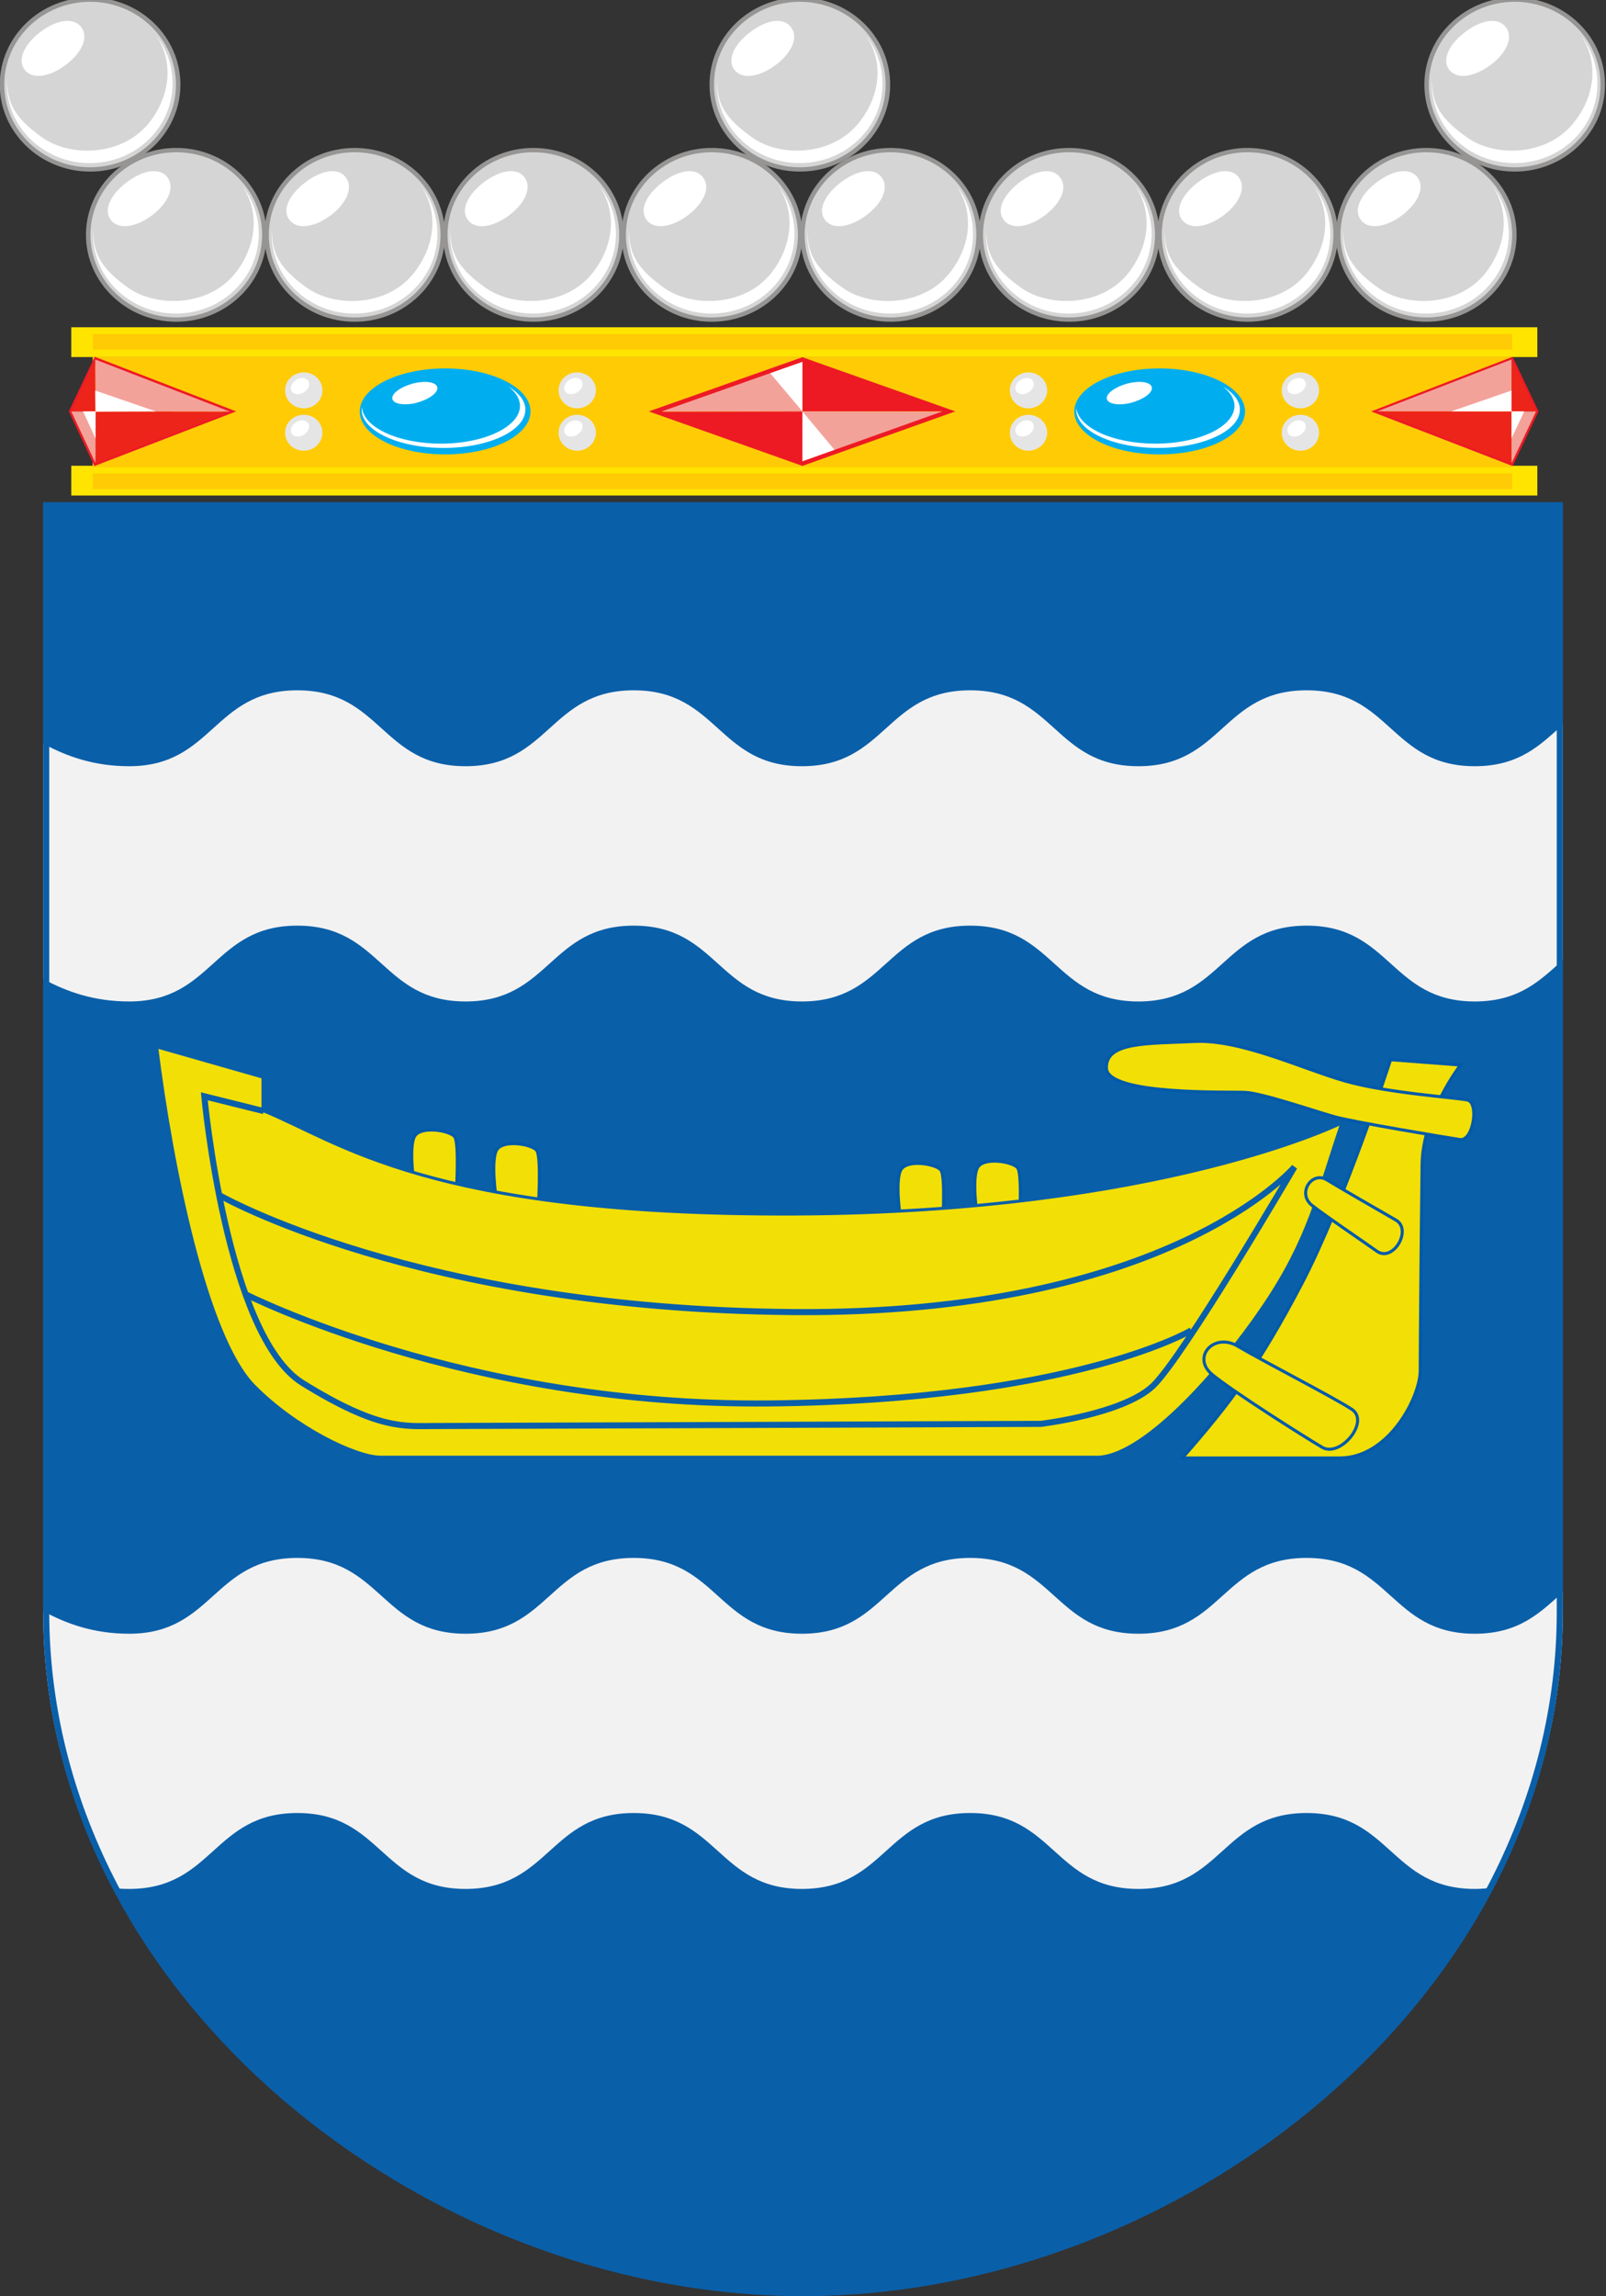
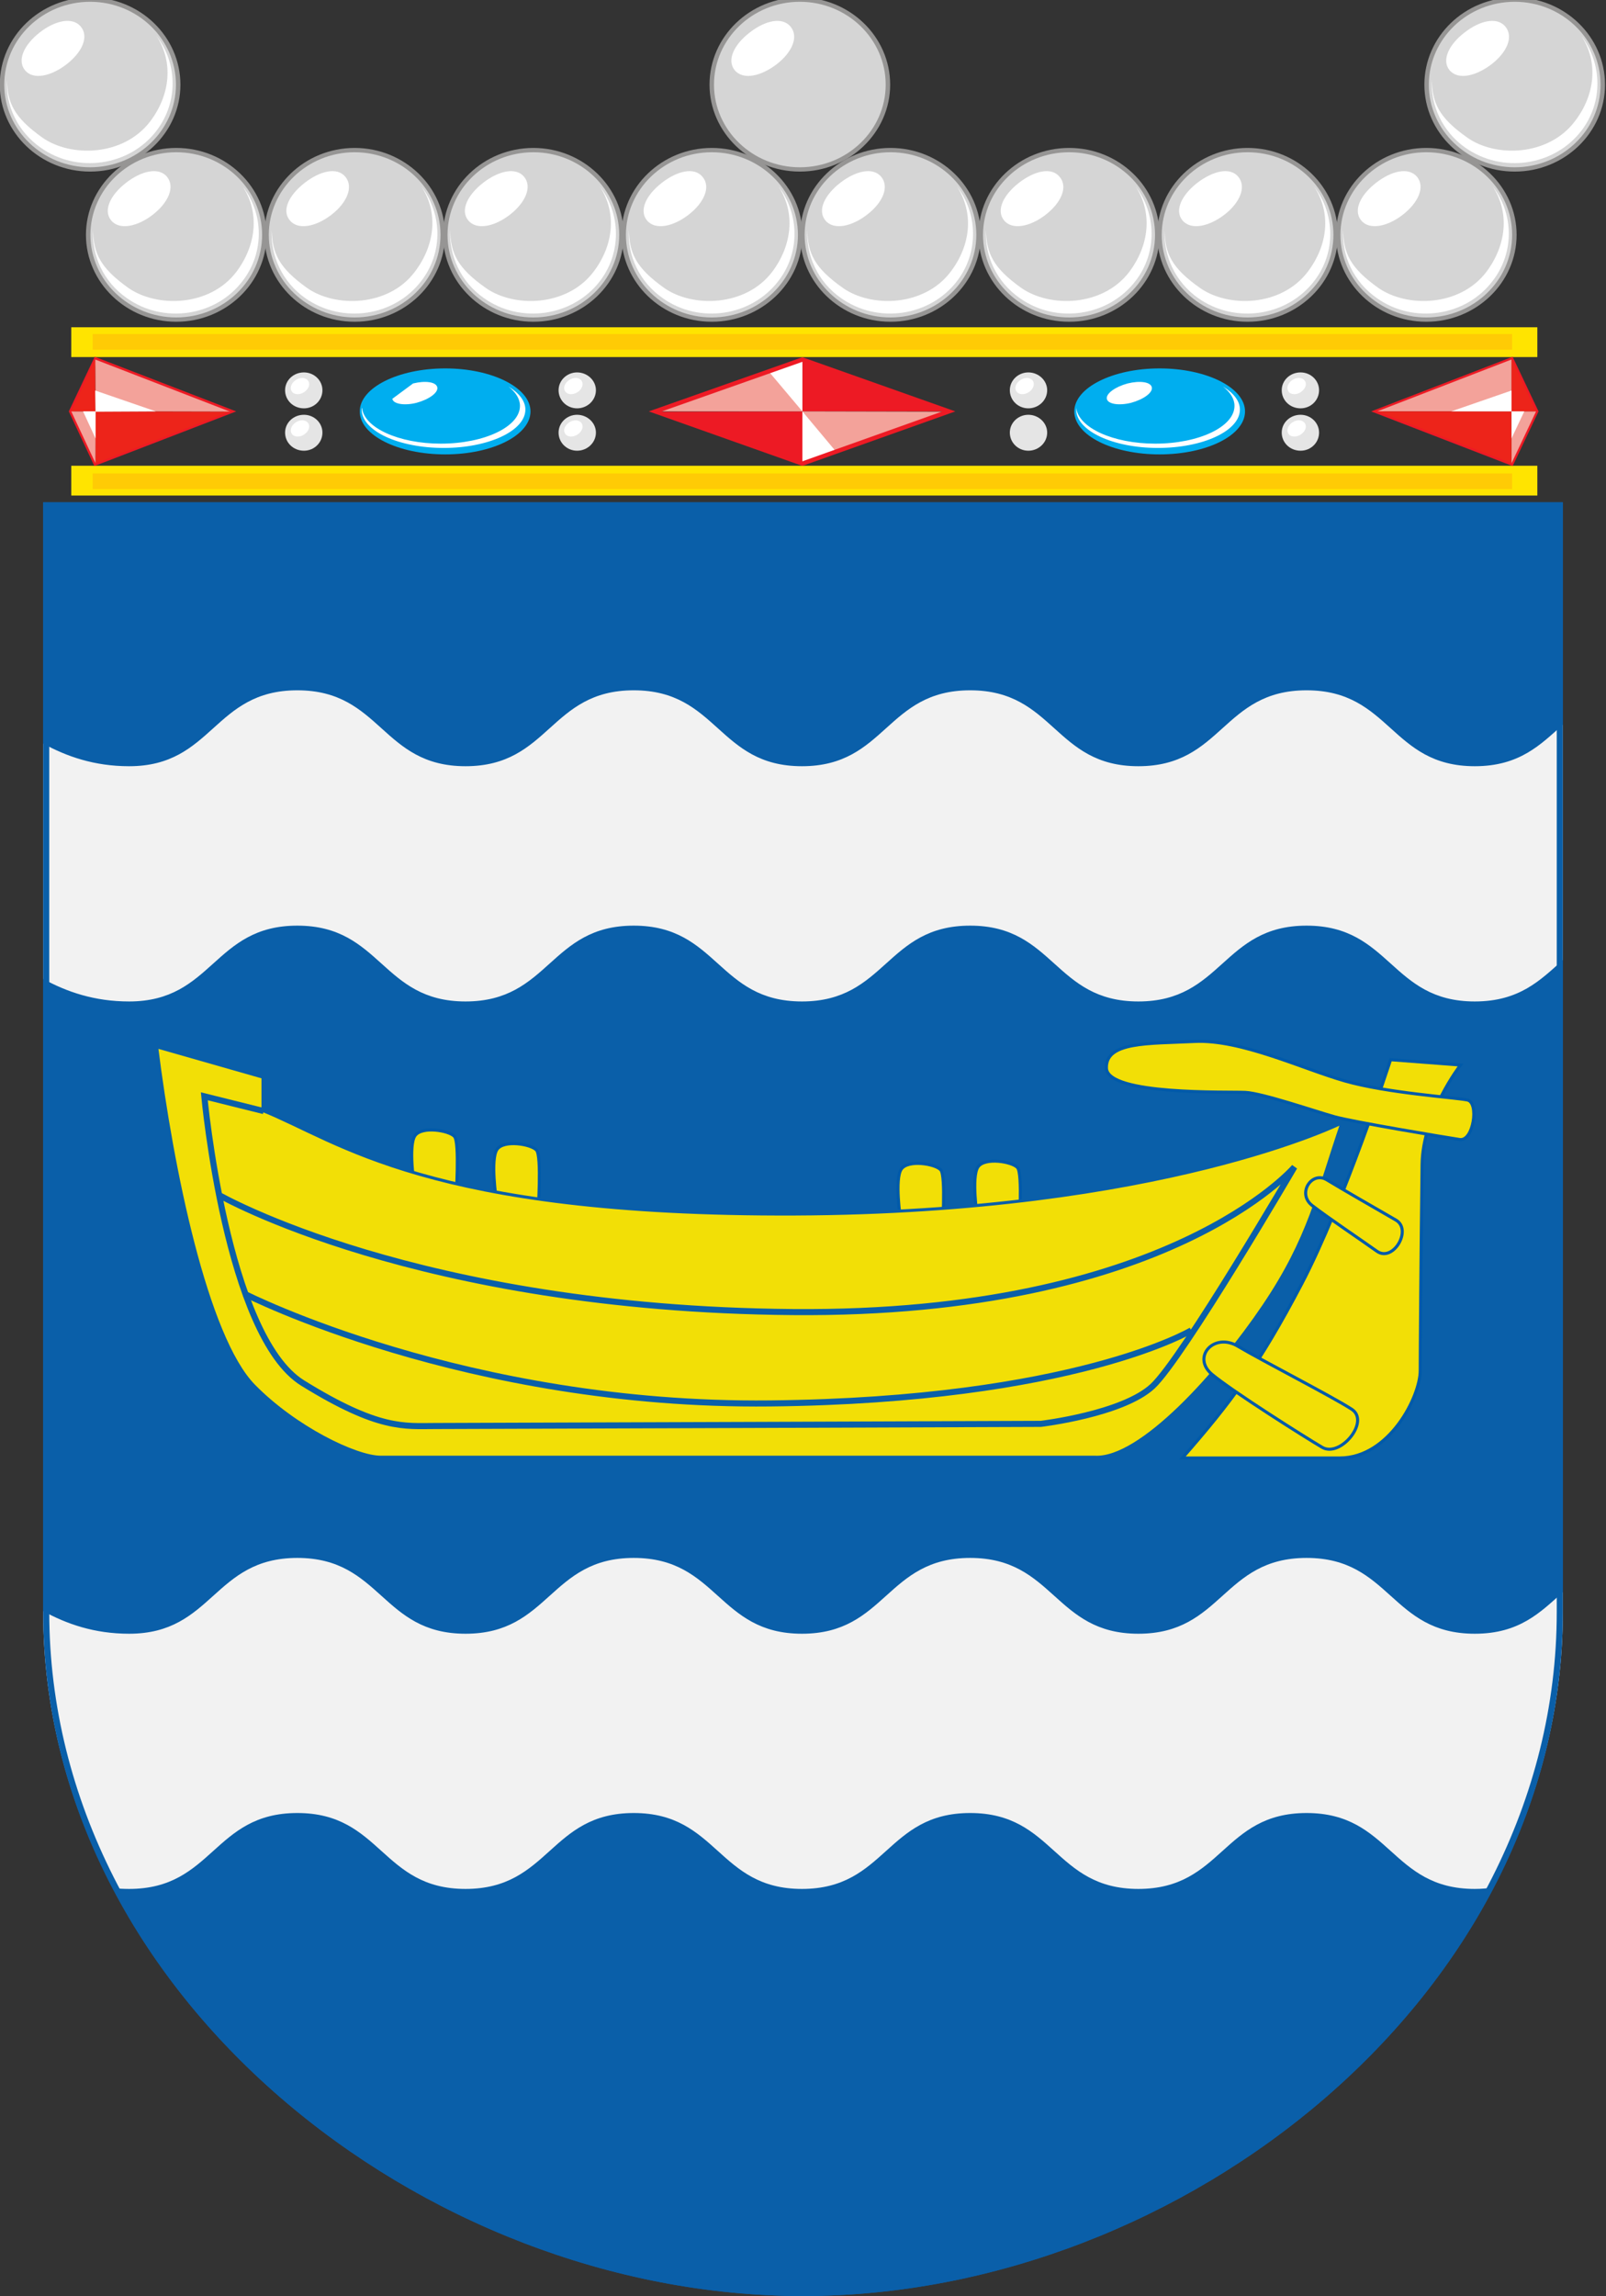
<svg xmlns="http://www.w3.org/2000/svg" version="1.0" width="528.408" height="755.213" id="svg2">
  <rect width="100%" height="100%" fill="#333333" stroke="none" />
  <defs id="defs4" />
  <g transform="matrix(0.105,0,0,0.101,-105.49,-253.227)" style="fill-rule:evenodd" id="g40">
    <g id="g42">
      <g id="g44">
        <path d="M 3511,2506 C 3663,2506 3787,2630 3787,2783 C 3787,2935 3663,3059 3511,3059 C 3359,3059 3235,2935 3235,2783 C 3235,2630 3359,2506 3511,2506 z " style="fill:#d5d5d5;stroke:#969594;stroke-width:14" id="path46" />
        <path d="M 3354,2613 C 3305,2652 3281,2703 3307,2736 C 3334,2769 3390,2755 3439,2716 C 3487,2677 3508,2627 3482,2594 C 3456,2561 3402,2574 3354,2613 z " style="fill:#ffffff" id="path48" />
-         <path d="M 3719,2624 C 3785,2714 3789,2839 3720,2933 C 3635,3048 3472,3073 3356,2988 C 3284,2935 3247,2850 3251,2766 C 3252,2842 3272,2889 3362,2955 C 3451,3021 3616,3016 3699,2903 C 3763,2817 3774,2710 3719,2624 z " style="fill:#ffffff" id="path50" />
      </g>
      <g id="g52">
        <path d="M 5751,2506 C 5903,2506 6027,2630 6027,2783 C 6027,2935 5903,3059 5751,3059 C 5599,3059 5475,2935 5475,2783 C 5475,2630 5599,2506 5751,2506 z " style="fill:#d5d5d5;stroke:#969594;stroke-width:14" id="path54" />
        <path d="M 5594,2613 C 5545,2652 5521,2703 5547,2736 C 5574,2769 5630,2755 5679,2716 C 5727,2677 5748,2627 5722,2594 C 5696,2561 5642,2574 5594,2613 z " style="fill:#ffffff" id="path56" />
        <path d="M 5960,2624 C 6025,2714 6029,2839 5960,2933 C 5875,3048 5712,3073 5596,2988 C 5524,2935 5487,2850 5491,2766 C 5493,2842 5512,2889 5602,2955 C 5691,3021 5856,3016 5939,2903 C 6003,2817 6014,2710 5960,2624 z " style="fill:#ffffff" id="path58" />
      </g>
      <g id="g60">
        <path d="M 5474,2996 C 5626,2996 5750,3120 5750,3272 C 5750,3424 5626,3548 5474,3548 C 5322,3548 5198,3424 5198,3272 C 5198,3120 5322,2996 5474,2996 z " style="fill:#d5d5d5;stroke:#969594;stroke-width:14" id="path62" />
        <path d="M 5316,3103 C 5268,3142 5244,3192 5270,3225 C 5296,3258 5353,3245 5401,3206 C 5449,3167 5471,3116 5445,3083 C 5418,3050 5364,3064 5316,3103 z " style="fill:#ffffff" id="path64" />
        <path d="M 5682,3114 C 5748,3203 5751,3329 5682,3422 C 5598,3538 5434,3563 5319,3478 C 5246,3425 5209,3340 5213,3256 C 5215,3332 5235,3379 5324,3445 C 5414,3510 5579,3506 5662,3393 C 5725,3306 5736,3200 5682,3114 z " style="fill:#ffffff" id="path66" />
      </g>
      <g id="g68">
        <path d="M 4914,2996 C 5066,2996 5190,3120 5190,3272 C 5190,3424 5066,3548 4914,3548 C 4762,3548 4638,3424 4638,3272 C 4638,3120 4762,2996 4914,2996 z " style="fill:#d5d5d5;stroke:#969594;stroke-width:14" id="path70" />
        <path d="M 4756,3103 C 4708,3142 4684,3192 4710,3225 C 4737,3258 4793,3245 4842,3206 C 4890,3167 4911,3116 4885,3083 C 4859,3050 4805,3064 4756,3103 z " style="fill:#ffffff" id="path72" />
        <path d="M 5122,3114 C 5188,3203 5192,3329 5123,3422 C 5038,3538 4875,3563 4759,3478 C 4687,3425 4650,3340 4654,3256 C 4655,3332 4675,3379 4765,3445 C 4854,3510 5019,3506 5102,3393 C 5166,3306 5177,3200 5122,3114 z " style="fill:#ffffff" id="path74" />
      </g>
      <g id="g76">
        <path d="M 4355,2996 C 4507,2996 4631,3120 4631,3272 C 4631,3424 4507,3548 4355,3548 C 4202,3548 4078,3424 4078,3272 C 4078,3120 4202,2996 4355,2996 z " style="fill:#d5d5d5;stroke:#969594;stroke-width:14" id="path78" />
        <path d="M 4197,3103 C 4149,3142 4125,3192 4151,3225 C 4177,3258 4234,3245 4282,3206 C 4330,3167 4352,3116 4325,3083 C 4299,3050 4245,3064 4197,3103 z " style="fill:#ffffff" id="path80" />
        <path d="M 4563,3114 C 4628,3203 4632,3329 4563,3422 C 4478,3538 4315,3563 4200,3478 C 4127,3425 4090,3340 4094,3256 C 4096,3332 4116,3379 4205,3445 C 4295,3510 4460,3506 4543,3393 C 4606,3306 4617,3200 4563,3114 z " style="fill:#ffffff" id="path82" />
      </g>
      <g id="g84">
        <path d="M 3795,2996 C 3947,2996 4071,3120 4071,3272 C 4071,3424 3947,3548 3795,3548 C 3643,3548 3519,3424 3519,3272 C 3519,3120 3643,2996 3795,2996 z " style="fill:#d5d5d5;stroke:#969594;stroke-width:14" id="path86" />
        <path d="M 3637,3103 C 3589,3142 3565,3192 3591,3225 C 3617,3258 3674,3245 3722,3206 C 3771,3167 3792,3116 3766,3083 C 3740,3050 3685,3064 3637,3103 z " style="fill:#ffffff" id="path88" />
        <path d="M 4003,3114 C 4069,3203 4072,3329 4004,3422 C 3919,3538 3756,3563 3640,3478 C 3567,3425 3531,3340 3534,3256 C 3536,3332 3556,3379 3646,3445 C 3735,3510 3900,3506 3983,3393 C 4047,3306 4057,3200 4003,3114 z " style="fill:#ffffff" id="path90" />
      </g>
      <g id="g92">
        <path d="M 3235,2996 C 3387,2996 3512,3120 3512,3272 C 3512,3424 3387,3548 3235,3548 C 3083,3548 2959,3424 2959,3272 C 2959,3120 3083,2996 3235,2996 z " style="fill:#d5d5d5;stroke:#969594;stroke-width:14" id="path94" />
        <path d="M 3078,3103 C 3030,3142 3006,3192 3032,3225 C 3058,3258 3115,3245 3163,3206 C 3211,3167 3233,3116 3206,3083 C 3180,3050 3126,3064 3078,3103 z " style="fill:#ffffff" id="path96" />
        <path d="M 3444,3114 C 3509,3203 3513,3329 3444,3422 C 3359,3538 3196,3563 3081,3478 C 3008,3425 2971,3340 2975,3256 C 2977,3332 2997,3379 3086,3445 C 3175,3510 3341,3506 3424,3393 C 3487,3306 3498,3200 3444,3114 z " style="fill:#ffffff" id="path98" />
      </g>
      <g id="g100">
        <path d="M 2676,2996 C 2828,2996 2952,3120 2952,3272 C 2952,3424 2828,3548 2676,3548 C 2524,3548 2400,3424 2400,3272 C 2400,3120 2524,2996 2676,2996 z " style="fill:#d5d5d5;stroke:#969594;stroke-width:14" id="path102" />
        <path d="M 2518,3103 C 2470,3142 2446,3192 2472,3225 C 2498,3258 2555,3245 2603,3206 C 2651,3167 2673,3116 2647,3083 C 2621,3050 2566,3064 2518,3103 z " style="fill:#ffffff" id="path104" />
        <path d="M 2884,3114 C 2950,3203 2953,3329 2885,3422 C 2800,3538 2636,3563 2521,3478 C 2448,3425 2412,3340 2415,3256 C 2417,3332 2437,3379 2527,3445 C 2616,3510 2781,3506 2864,3393 C 2928,3306 2938,3200 2884,3114 z " style="fill:#ffffff" id="path106" />
      </g>
      <g id="g108">
        <path d="M 2116,2996 C 2268,2996 2392,3120 2392,3272 C 2392,3424 2268,3548 2116,3548 C 1964,3548 1840,3424 1840,3272 C 1840,3120 1964,2996 2116,2996 z " style="fill:#d5d5d5;stroke:#969594;stroke-width:14" id="path110" />
        <path d="M 1959,3103 C 1911,3142 1886,3192 1913,3225 C 1939,3258 1996,3245 2044,3206 C 2092,3167 2113,3116 2087,3083 C 2061,3050 2007,3064 1959,3103 z " style="fill:#ffffff" id="path112" />
        <path d="M 2325,3114 C 2390,3203 2394,3329 2325,3422 C 2240,3538 2077,3563 1961,3478 C 1889,3425 1852,3340 1856,3256 C 1858,3332 1878,3379 1967,3445 C 2056,3510 2222,3506 2304,3393 C 2368,3306 2379,3200 2325,3114 z " style="fill:#ffffff" id="path114" />
      </g>
      <g id="g116">
        <path d="M 1557,2996 C 1709,2996 1833,3120 1833,3272 C 1833,3424 1709,3548 1557,3548 C 1405,3548 1281,3424 1281,3272 C 1281,3120 1405,2996 1557,2996 z " style="fill:#d5d5d5;stroke:#969594;stroke-width:14" id="path118" />
        <path d="M 1399,3103 C 1351,3142 1327,3192 1353,3225 C 1379,3258 1436,3245 1484,3206 C 1532,3167 1554,3116 1528,3083 C 1502,3050 1447,3064 1399,3103 z " style="fill:#ffffff" id="path120" />
        <path d="M 1765,3114 C 1831,3203 1834,3329 1765,3422 C 1681,3538 1517,3563 1402,3478 C 1329,3425 1292,3340 1296,3256 C 1298,3332 1318,3379 1407,3445 C 1497,3510 1662,3506 1745,3393 C 1808,3306 1819,3200 1765,3114 z " style="fill:#ffffff" id="path122" />
      </g>
      <g id="g124">
        <path d="M 1287,2506 C 1439,2506 1563,2630 1563,2783 C 1563,2935 1439,3059 1287,3059 C 1135,3059 1011,2935 1011,2783 C 1011,2630 1135,2506 1287,2506 z " style="fill:#d5d5d5;stroke:#969594;stroke-width:14" id="path126" />
        <path d="M 1129,2613 C 1081,2652 1057,2703 1083,2736 C 1109,2769 1166,2755 1214,2716 C 1262,2677 1284,2627 1258,2594 C 1232,2561 1177,2574 1129,2613 z " style="fill:#ffffff" id="path128" />
        <path d="M 1495,2624 C 1561,2714 1564,2839 1495,2933 C 1411,3048 1247,3073 1132,2988 C 1059,2935 1022,2850 1026,2766 C 1028,2842 1048,2889 1137,2955 C 1227,3021 1392,3016 1475,2903 C 1538,2817 1549,2710 1495,2624 z " style="fill:#ffffff" id="path130" />
      </g>
    </g>
    <g id="g132">
      <path d="M 1228,4024 L 5822,4024 L 5822,4121 L 1228,4121 L 1228,4024 z " style="fill:#ffe400" id="path134" />
      <path d="M 1228,3573 L 5822,3573 L 5822,3670 L 1228,3670 L 1228,3573 z " style="fill:#ffe400" id="path136" />
-       <path d="M 1295,3669 L 5743,3669 L 5743,4029 L 1295,4029 L 1295,3669 z " style="fill:#ffcb05" id="path138" />
      <path d="M 1295,3595 L 5743,3595 L 5743,3646 L 1295,3646 L 1295,3595 z " style="fill:#ffcb05" id="path140" />
      <path d="M 1295,4049 L 5743,4049 L 5743,4100 L 1295,4100 L 1295,4049 z " style="fill:#ffcb05" id="path142" />
    </g>
    <g id="g144">
      <g id="g146">
        <path d="M 3978,3847 L 3519,3678 L 3519,3847 L 3978,3847 z " style="fill:#ed1a24" id="path148" />
        <path d="M 3060,3848 L 3519,4017 L 3519,3847 L 3060,3848 z " style="fill:#ed1a24" id="path150" />
        <path d="M 3060,3847 L 3519,3678 L 3519,3847 L 3060,3847 z " style="fill:#f3a29a" id="path152" />
        <path d="M 3978,3848 L 3519,4017 L 3519,3847 L 3978,3848 z " style="fill:#f3a29a" id="path154" />
        <path d="M 3519,3674 L 3519,3847 L 3412,3715 L 3519,3674 z " style="fill:#ffffff" id="path156" />
        <path d="M 3519,4020 L 3519,3847 L 3626,3980 L 3519,4020 z " style="fill:#ffffff" id="path158" />
        <path d="M 3519,4017 L 3058,3847 L 3519,3678 L 3978,3847 L 3519,4017 z " style="fill:none;stroke:#ed1a24;stroke-width:14" id="path160" />
      </g>
      <g id="g162">
        <path d="M 4638,3707 C 4786,3707 4906,3770 4906,3847 C 4906,3925 4786,3987 4638,3987 C 4491,3987 4371,3925 4371,3847 C 4371,3770 4491,3707 4638,3707 z " style="fill:#00aeef" id="path164" />
        <path d="M 4837,3766 C 4870,3787 4890,3813 4890,3841 C 4890,3910 4775,3966 4633,3966 C 4492,3966 4377,3910 4377,3841 C 4377,3839 4377,3837 4377,3835 C 4384,3900 4492,3952 4625,3952 C 4761,3952 4873,3897 4873,3829 C 4873,3806 4860,3785 4837,3766 z " style="fill:#ffffff" id="path166" />
        <path d="M 4538,3756 C 4577,3746 4611,3751 4614,3769 C 4617,3786 4588,3808 4549,3819 C 4510,3829 4476,3823 4473,3806 C 4470,3789 4499,3767 4538,3756 z " style="fill:#ffffff" id="path168" />
      </g>
      <g id="g170">
        <path d="M 2400,3707 C 2547,3707 2667,3770 2667,3847 C 2667,3925 2547,3987 2400,3987 C 2252,3987 2132,3925 2132,3847 C 2132,3770 2252,3707 2400,3707 z " style="fill:#00aeef" id="path172" />
        <path d="M 2598,3766 C 2631,3787 2651,3813 2651,3841 C 2651,3910 2536,3966 2395,3966 C 2253,3966 2138,3910 2138,3841 C 2138,3839 2138,3837 2139,3835 C 2145,3900 2254,3952 2386,3952 C 2522,3952 2634,3897 2634,3829 C 2634,3806 2621,3785 2598,3766 z " style="fill:#ffffff" id="path174" />
-         <path d="M 2299,3756 C 2338,3746 2372,3751 2375,3769 C 2378,3786 2349,3808 2310,3819 C 2272,3829 2237,3823 2234,3806 C 2231,3789 2260,3767 2299,3756 z " style="fill:#ffffff" id="path176" />
+         <path d="M 2299,3756 C 2338,3746 2372,3751 2375,3769 C 2378,3786 2349,3808 2310,3819 C 2272,3829 2237,3823 2234,3806 z " style="fill:#ffffff" id="path176" />
      </g>
      <g id="g178">
        <path d="M 5322,3847 L 5781,3678 L 5781,3847 L 5322,3847 z " style="fill:none" id="path180" />
        <path d="M 5741,4016 L 5320,3847 L 5741,3678 L 5818,3847 L 5741,4016 z " style="fill:none;stroke:#ed1a24;stroke-width:14" id="path182" />
        <path d="M 5320,3847 L 5741,3678 L 5741,3847 L 5320,3847 z " style="fill:#f3a29a" id="path184" />
        <path d="M 5818,3847 L 5741,3847 L 5741,4016 L 5818,3847 z " style="fill:#f3a29a" id="path186" />
        <path d="M 5818,3847 L 5741,3676 L 5741,3847 L 5818,3847 z " style="fill:#ed241a" id="path188" />
        <path d="M 5321,3847 L 5741,4016 L 5741,3847 L 5321,3847 z " style="fill:#ed241a" id="path190" />
        <path d="M 5741,3935 L 5741,3847 L 5781,3847 L 5741,3935 z " style="fill:#ffffff" id="path192" />
        <path d="M 5741,3779 L 5741,3847 L 5552,3847 L 5741,3779 z " style="fill:#ffffff" id="path194" />
      </g>
      <g id="g196">
        <path d="M 1724,3847 L 1265,3678 L 1265,3847 L 1724,3847 z " style="fill:none" id="path198" />
        <path d="M 1304,4016 L 1726,3847 L 1305,3678 L 1228,3847 L 1304,4016 z " style="fill:none;stroke:#ed1a24;stroke-width:14" id="path200" />
        <path d="M 1726,3848 L 1303,3678 L 1304,3847 L 1726,3848 z " style="fill:#f3a29a" id="path202" />
        <path d="M 1228,3847 L 1305,3847 L 1304,4016 L 1228,3847 z " style="fill:#f3a29a" id="path204" />
        <path d="M 1724,3848 L 1304,4016 L 1304,3847 L 1724,3848 z " style="fill:#ed241a" id="path206" />
        <path d="M 1228,3847 L 1303,3678 L 1304,3847 L 1228,3847 z " style="fill:#ed241a" id="path208" />
        <path d="M 1304,3935 L 1304,3847 L 1265,3847 L 1304,3935 z " style="fill:#ffffff" id="path210" />
        <path d="M 1303,3779 L 1304,3848 L 1493,3847 L 1303,3779 z " style="fill:#ffffff" id="path212" />
      </g>
      <g id="g214">
        <g id="g216">
          <path d="M 2813,3720 C 2845,3720 2872,3746 2872,3778 C 2872,3811 2845,3837 2813,3837 C 2781,3837 2755,3811 2755,3778 C 2755,3746 2781,3720 2813,3720 z " style="fill:#e5e5e5" id="path218" />
          <path d="M 2788,3745 C 2802,3735 2819,3736 2827,3747 C 2834,3758 2829,3774 2815,3784 C 2800,3794 2783,3793 2776,3782 C 2768,3771 2774,3755 2788,3745 z " style="fill:#ffffff" id="path220" />
        </g>
        <g id="g222">
          <path d="M 2813,3858 C 2845,3858 2872,3884 2872,3916 C 2872,3949 2845,3975 2813,3975 C 2781,3975 2755,3949 2755,3916 C 2755,3884 2781,3858 2813,3858 z " style="fill:#e5e5e5" id="path224" />
          <path d="M 2788,3883 C 2802,3873 2819,3874 2827,3885 C 2834,3896 2829,3912 2815,3922 C 2800,3932 2783,3931 2776,3920 C 2768,3909 2774,3893 2788,3883 z " style="fill:#ffffff" id="path226" />
        </g>
      </g>
      <g id="g228">
        <g id="g230">
          <path d="M 4227,3720 C 4259,3720 4286,3746 4286,3778 C 4286,3811 4259,3837 4227,3837 C 4195,3837 4169,3811 4169,3778 C 4169,3746 4195,3720 4227,3720 z " style="fill:#e5e5e5" id="path232" />
          <path d="M 4202,3745 C 4216,3735 4233,3736 4241,3747 C 4248,3758 4243,3774 4229,3784 C 4214,3794 4197,3793 4190,3782 C 4182,3771 4188,3755 4202,3745 z " style="fill:#ffffff" id="path234" />
        </g>
        <g id="g236">
          <path d="M 4227,3858 C 4259,3858 4286,3884 4286,3916 C 4286,3949 4259,3975 4227,3975 C 4195,3975 4169,3949 4169,3916 C 4169,3884 4195,3858 4227,3858 z " style="fill:#e5e5e5" id="path238" />
-           <path d="M 4202,3883 C 4216,3873 4233,3874 4241,3885 C 4248,3896 4243,3912 4229,3922 C 4214,3932 4197,3931 4190,3920 C 4182,3909 4188,3893 4202,3883 z " style="fill:#ffffff" id="path240" />
        </g>
      </g>
      <g id="g242">
        <g id="g244">
          <path d="M 1957,3720 C 1989,3720 2015,3746 2015,3778 C 2015,3811 1989,3837 1957,3837 C 1924,3837 1898,3811 1898,3778 C 1898,3746 1924,3720 1957,3720 z " style="fill:#e5e5e5" id="path246" />
          <path d="M 1931,3745 C 1945,3735 1963,3736 1970,3747 C 1978,3758 1972,3774 1958,3784 C 1944,3794 1926,3793 1919,3782 C 1912,3771 1917,3755 1931,3745 z " style="fill:#ffffff" id="path248" />
        </g>
        <g id="g250">
          <path d="M 1957,3858 C 1989,3858 2015,3884 2015,3916 C 2015,3949 1989,3975 1957,3975 C 1924,3975 1898,3949 1898,3916 C 1898,3884 1924,3858 1957,3858 z " style="fill:#e5e5e5" id="path252" />
          <path d="M 1931,3883 C 1945,3873 1963,3874 1970,3885 C 1978,3896 1972,3912 1958,3922 C 1944,3932 1926,3931 1919,3920 C 1912,3909 1917,3893 1931,3883 z " style="fill:#ffffff" id="path254" />
        </g>
      </g>
      <g id="g256">
        <g id="g258">
          <path d="M 5080,3720 C 5112,3720 5138,3746 5138,3778 C 5138,3811 5112,3837 5080,3837 C 5047,3837 5021,3811 5021,3778 C 5021,3746 5047,3720 5080,3720 z " style="fill:#e5e5e5" id="path260" />
          <path d="M 5054,3745 C 5068,3735 5086,3736 5093,3747 C 5101,3758 5095,3774 5081,3784 C 5067,3794 5049,3793 5042,3782 C 5035,3771 5040,3755 5054,3745 z " style="fill:#ffffff" id="path262" />
        </g>
        <g id="g264">
          <path d="M 5080,3858 C 5112,3858 5138,3884 5138,3916 C 5138,3949 5112,3975 5080,3975 C 5047,3975 5021,3949 5021,3916 C 5021,3884 5047,3858 5080,3858 z " style="fill:#e5e5e5" id="path266" />
          <path d="M 5054,3883 C 5068,3873 5086,3874 5093,3885 C 5101,3896 5095,3912 5081,3922 C 5067,3932 5049,3931 5042,3920 C 5035,3909 5040,3893 5054,3883 z " style="fill:#ffffff" id="path268" />
        </g>
      </g>
    </g>
  </g>
  <g transform="translate(14.204,165.213)" id="g1910">
    <path d="M 1,1 L 499,1 L 499,365 C 499,490 375,589 250,589 C 125,589 1,490 1,365 L 1,1 z " style="fill:#0a5fa9;fill-opacity:1;fill-rule:evenodd;stroke:#0a5fa9;stroke-width:2;stroke-linecap:butt;stroke-linejoin:miter;stroke-miterlimit:4;stroke-dasharray:none;stroke-opacity:1" id="path2323" />
    <path d="M 122.081,224.847 C 122.081,224.847 120.081,211.597 122.331,208.347 C 124.581,205.097 133.581,206.597 135.331,208.597 C 137.081,210.597 135.831,228.847 135.831,228.847 L 122.081,224.847 z " style="fill:#f2df06;fill-opacity:1;fill-rule:evenodd;stroke:#005aa9;stroke-width:1px;stroke-linecap:butt;stroke-linejoin:miter;stroke-opacity:1" id="path2174" />
    <path d="M 149.081,229.347 C 149.081,229.347 147.081,216.097 149.331,212.847 C 151.581,209.597 160.581,211.097 162.331,213.097 C 164.081,215.097 162.831,233.347 162.831,233.347 L 149.081,229.347 z " style="fill:#f2df06;fill-opacity:1;fill-rule:evenodd;stroke:#005aa9;stroke-width:1px;stroke-linecap:butt;stroke-linejoin:miter;stroke-opacity:1" id="path2176" />
    <path d="M 282.081,235.847 C 282.081,235.847 280.081,222.597 282.331,219.347 C 284.581,216.097 293.581,217.597 295.331,219.597 C 297.081,221.597 295.831,239.847 295.831,239.847 L 282.081,235.847 z " style="fill:#f2df06;fill-opacity:1;fill-rule:evenodd;stroke:#005aa9;stroke-width:1px;stroke-linecap:butt;stroke-linejoin:miter;stroke-opacity:1" id="path2178" />
    <path d="M 307.331,235.097 C 307.331,235.097 305.331,221.847 307.581,218.597 C 309.831,215.347 318.831,216.847 320.581,218.847 C 322.331,220.847 321.081,239.097 321.081,239.097 L 307.331,235.097 z " style="fill:#f2df06;fill-opacity:1;fill-rule:evenodd;stroke:#005aa9;stroke-width:1px;stroke-linecap:butt;stroke-linejoin:miter;stroke-opacity:1" id="path2180" />
    <path d="M 37.331,179.097 C 42.331,219.097 53.665,274.642 69.331,290.597 C 82.831,304.347 102.827,314.097 111.081,314.097 C 136.081,314.097 346.081,314.097 346.081,314.097 C 361.081,314.847 386.494,286.671 401.581,264.347 C 416.59,242.139 419.371,227.408 427.331,204.097 C 427.331,204.097 368.528,233.597 247.331,234.097 C 126.383,234.596 97.331,210.097 72.331,200.097 L 72.331,189.097 L 37.331,179.097 z " style="fill:#f2df06;fill-opacity:1;fill-rule:evenodd;stroke:#0a5fa9;stroke-width:1px;stroke-linecap:butt;stroke-linejoin:miter;stroke-opacity:1" id="path2164" />
    <path d="M 443.331,183.347 L 466.331,185.097 C 466.331,185.097 453.908,201.089 453.691,217.837 C 453.324,246.136 453.081,280.407 453.081,285.597 C 453.081,294.109 442.924,314.347 426.581,314.347 C 410.482,314.347 374.831,314.347 374.831,314.347 C 390.807,296.09 400.081,283.789 414.081,257.097 C 428.028,230.508 443.331,183.347 443.331,183.347 z " style="fill:#f2df06;fill-opacity:1;fill-rule:evenodd;stroke:#005aa9;stroke-width:1px;stroke-linecap:butt;stroke-linejoin:miter;stroke-opacity:1" id="path2166" />
    <path d="M 468.581,196.597 C 464.403,195.735 442.331,194.347 428.331,190.347 C 414.331,186.347 394.081,176.597 378.831,177.347 C 363.581,178.097 349.581,177.347 349.831,186.097 C 350.081,195.097 389.926,193.812 395.581,194.097 C 401.218,194.382 418.512,200.328 424.831,202.097 C 431.081,203.847 461.336,208.872 466.081,209.597 C 470.581,210.285 472.518,197.41 468.581,196.597 z " style="fill:#f2df06;fill-opacity:1;fill-rule:evenodd;stroke:#005aa9;stroke-width:1px;stroke-linecap:butt;stroke-linejoin:miter;stroke-opacity:1" id="path2168" />
    <path d="M 393.081,277.597 C 385.219,272.905 377.769,281.181 384.581,286.847 C 391.268,292.41 415.081,307.472 420.831,310.847 C 426.768,314.332 436.656,302.336 430.581,298.347 C 424.393,294.285 400.831,282.222 393.081,277.597 z " style="fill:#f2df06;fill-opacity:1;fill-rule:evenodd;stroke:#005aa9;stroke-width:1px;stroke-linecap:butt;stroke-linejoin:miter;stroke-opacity:1" id="path2170" />
    <path d="M 422.331,222.847 C 417.46,219.86 412.362,227.342 417.581,231.347 C 422.956,235.472 433.393,242.472 438.831,246.347 C 444.104,250.105 450.568,239.287 445.081,236.097 C 439.706,232.972 427.018,225.722 422.331,222.847 z " style="fill:#f2df06;fill-opacity:1;fill-rule:evenodd;stroke:#005aa9;stroke-width:1px;stroke-linecap:butt;stroke-linejoin:miter;stroke-opacity:1" id="path2172" />
    <path d="M 57.789,227.818 C 57.789,227.818 122.842,265.294 246.586,266.355 C 370.33,267.416 411.696,218.625 411.696,218.625 C 411.696,218.625 374.926,281.558 365.026,290.75 C 355.127,299.943 328.257,303.125 328.257,303.125 C 328.257,303.125 138.752,303.832 128.853,303.832 C 118.953,303.832 110.468,305.246 85.366,289.69 C 60.263,274.133 53.016,195.379 53.016,195.379 L 72.549,200.241" style="fill:none;fill-opacity:0.75;fill-rule:evenodd;stroke:#0a5fa9;stroke-width:2;stroke-linecap:butt;stroke-linejoin:miter;stroke-miterlimit:4;stroke-dasharray:none;stroke-opacity:1" id="path3132" />
    <path d="M 66.274,260.345 C 66.274,260.345 139.106,297.468 239.161,296.407 C 339.217,295.347 377.754,272.366 377.754,272.366" style="fill:none;fill-opacity:0.75;fill-rule:evenodd;stroke:#0a5fa9;stroke-width:2;stroke-linecap:butt;stroke-linejoin:miter;stroke-miterlimit:4;stroke-dasharray:none;stroke-opacity:1" id="path3134" />
    <path d="M 83.625,347.219 C 55.953,347.219 55.953,372.156 28.281,372.156 C 16.805,372.156 7.704,368.931 0,364.719 L 0,365 C 3.3961688e-015,397.405 8.439,428.106 23.062,455.844 C 24.747,455.993 26.484,456.094 28.281,456.094 C 55.953,456.094 55.953,431.125 83.625,431.125 C 111.297,431.125 111.297,456.094 138.969,456.094 C 166.64,456.094 166.641,431.125 194.312,431.125 C 221.984,431.125 221.985,456.094 249.656,456.094 C 277.328,456.094 277.328,431.125 305,431.125 C 332.672,431.125 332.672,456.094 360.344,456.094 C 388.015,456.094 388.016,431.125 415.688,431.125 C 443.359,431.125 443.36,456.094 471.031,456.094 C 473.212,456.094 475.198,455.91 477.062,455.625 C 491.613,427.945 500,397.318 500,365 L 500,358.5 C 492.618,365.103 485.737,372.156 471.031,372.156 C 443.36,372.156 443.359,347.219 415.688,347.219 C 388.016,347.219 388.015,372.156 360.344,372.156 C 332.672,372.156 332.672,347.219 305,347.219 C 277.328,347.219 277.328,372.156 249.656,372.156 C 221.985,372.156 221.984,347.219 194.312,347.219 C 166.641,347.219 166.64,372.156 138.969,372.156 C 111.297,372.156 111.297,347.219 83.625,347.219 z " style="fill:#f2f2f2;fill-opacity:1;fill-rule:evenodd;stroke:none;stroke-width:1.051px;stroke-linecap:butt;stroke-linejoin:miter;stroke-opacity:1" id="path4123" />
    <path d="M 83.625,61.844 C 55.953,61.844 55.953,86.813 28.281,86.812 C 16.807,86.812 7.703,83.586 0,79.375 L 0,156.781 C 7.703,160.992 16.807,164.188 28.281,164.188 C 55.953,164.188 55.953,139.25 83.625,139.25 C 111.297,139.25 111.297,164.188 138.969,164.188 C 166.64,164.188 166.641,139.25 194.312,139.25 C 221.984,139.25 221.985,164.188 249.656,164.188 C 277.328,164.188 277.328,139.25 305,139.25 C 332.672,139.25 332.672,164.188 360.344,164.188 C 388.015,164.188 388.016,139.25 415.688,139.25 C 443.359,139.25 443.36,164.188 471.031,164.188 C 485.732,164.188 492.621,157.164 500,150.562 L 500,73.156 C 492.621,79.757 485.732,86.812 471.031,86.812 C 443.36,86.812 443.359,61.844 415.688,61.844 C 388.016,61.844 388.015,86.813 360.344,86.812 C 332.672,86.812 332.672,61.844 305,61.844 C 277.328,61.844 277.328,86.813 249.656,86.812 C 221.985,86.812 221.984,61.844 194.312,61.844 C 166.641,61.844 166.64,86.813 138.969,86.812 C 111.297,86.812 111.297,61.844 83.625,61.844 z " style="fill:#f2f2f2;fill-opacity:1;fill-rule:evenodd;stroke:none;stroke-width:1.051px;stroke-linecap:butt;stroke-linejoin:miter;stroke-opacity:1" id="path4127" />
    <path d="M 1,1 L 499,1 L 499,365 C 499,490 375,589 250,589 C 125,589 1,490 1,365 L 1,1 z " style="fill:none;fill-opacity:1;fill-rule:evenodd;stroke:#0a5fa9;stroke-width:2;stroke-linecap:butt;stroke-linejoin:miter;stroke-miterlimit:4;stroke-dasharray:none;stroke-opacity:1" id="path4245" />
  </g>
</svg>